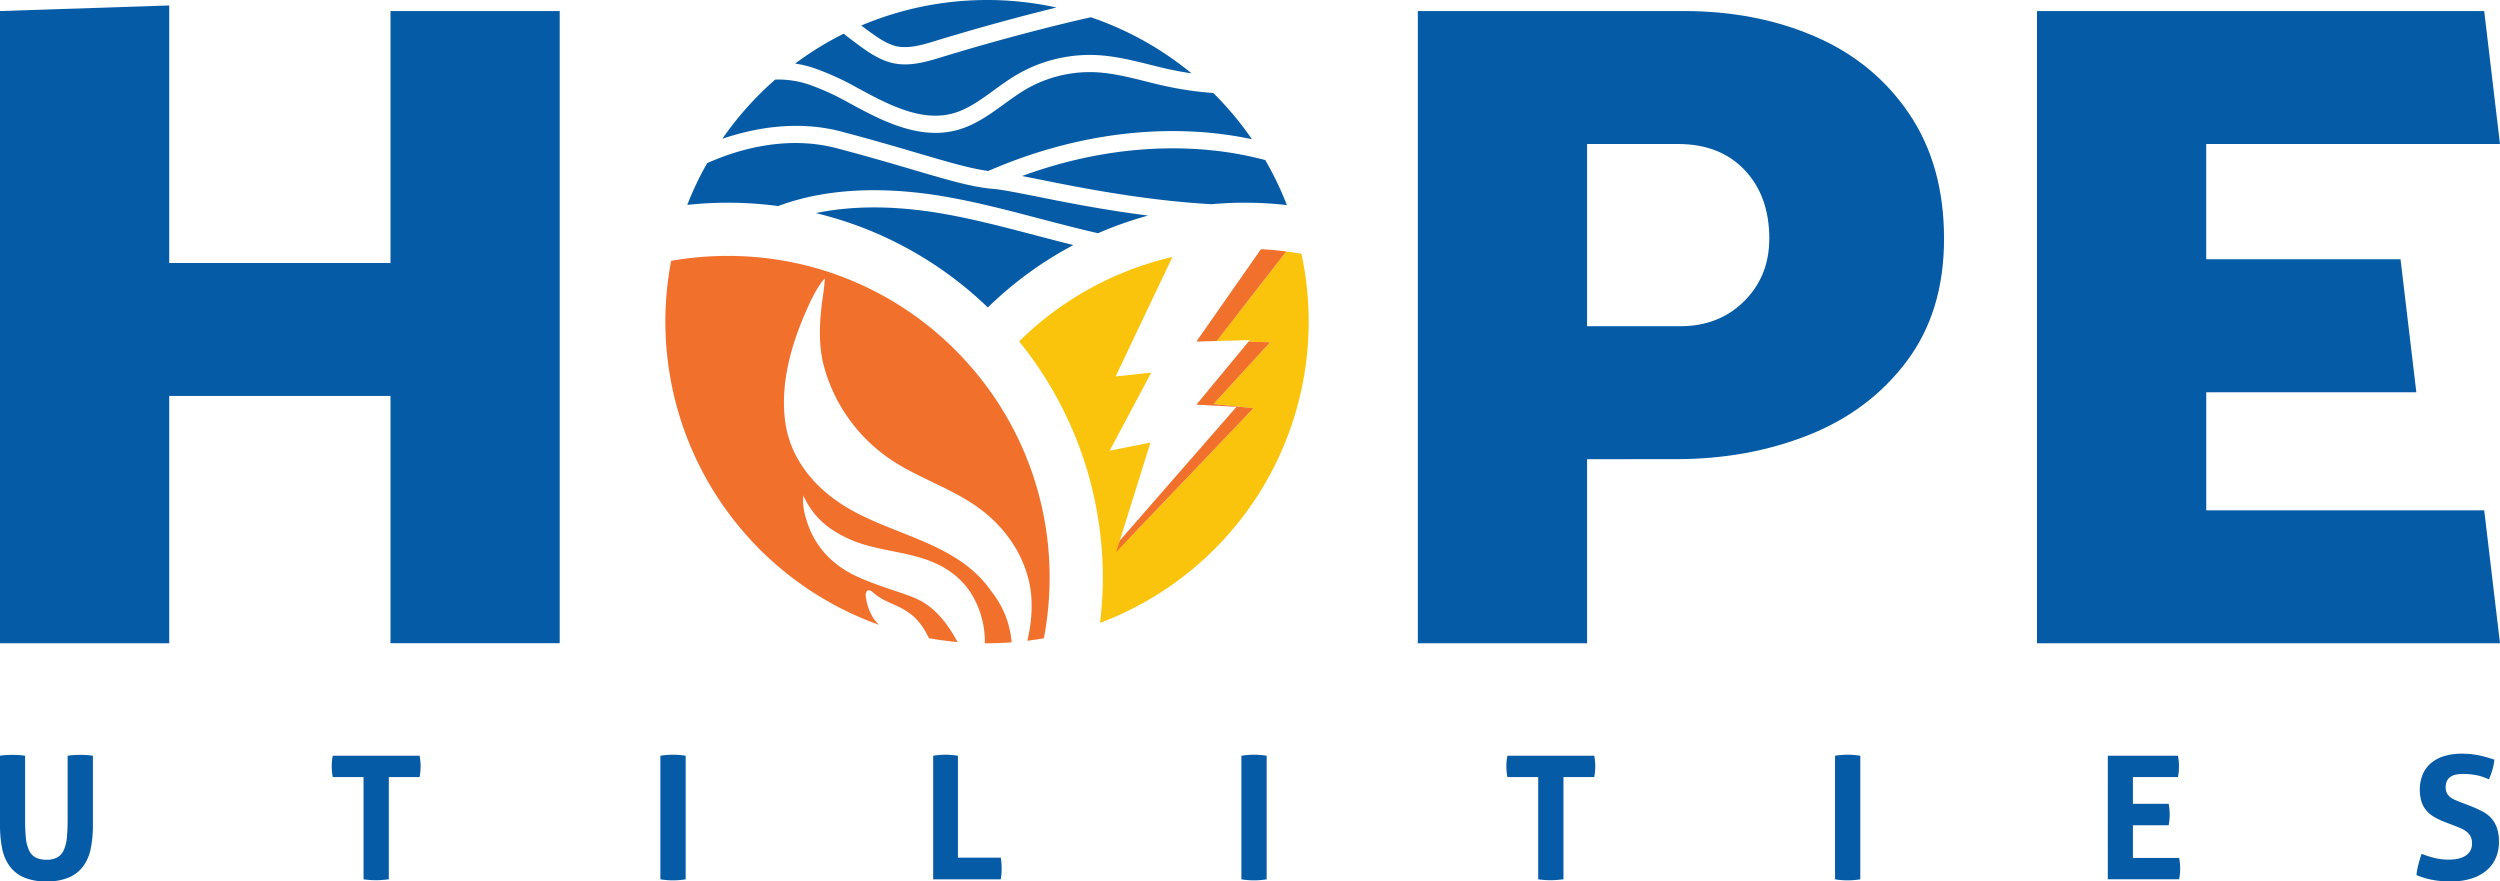
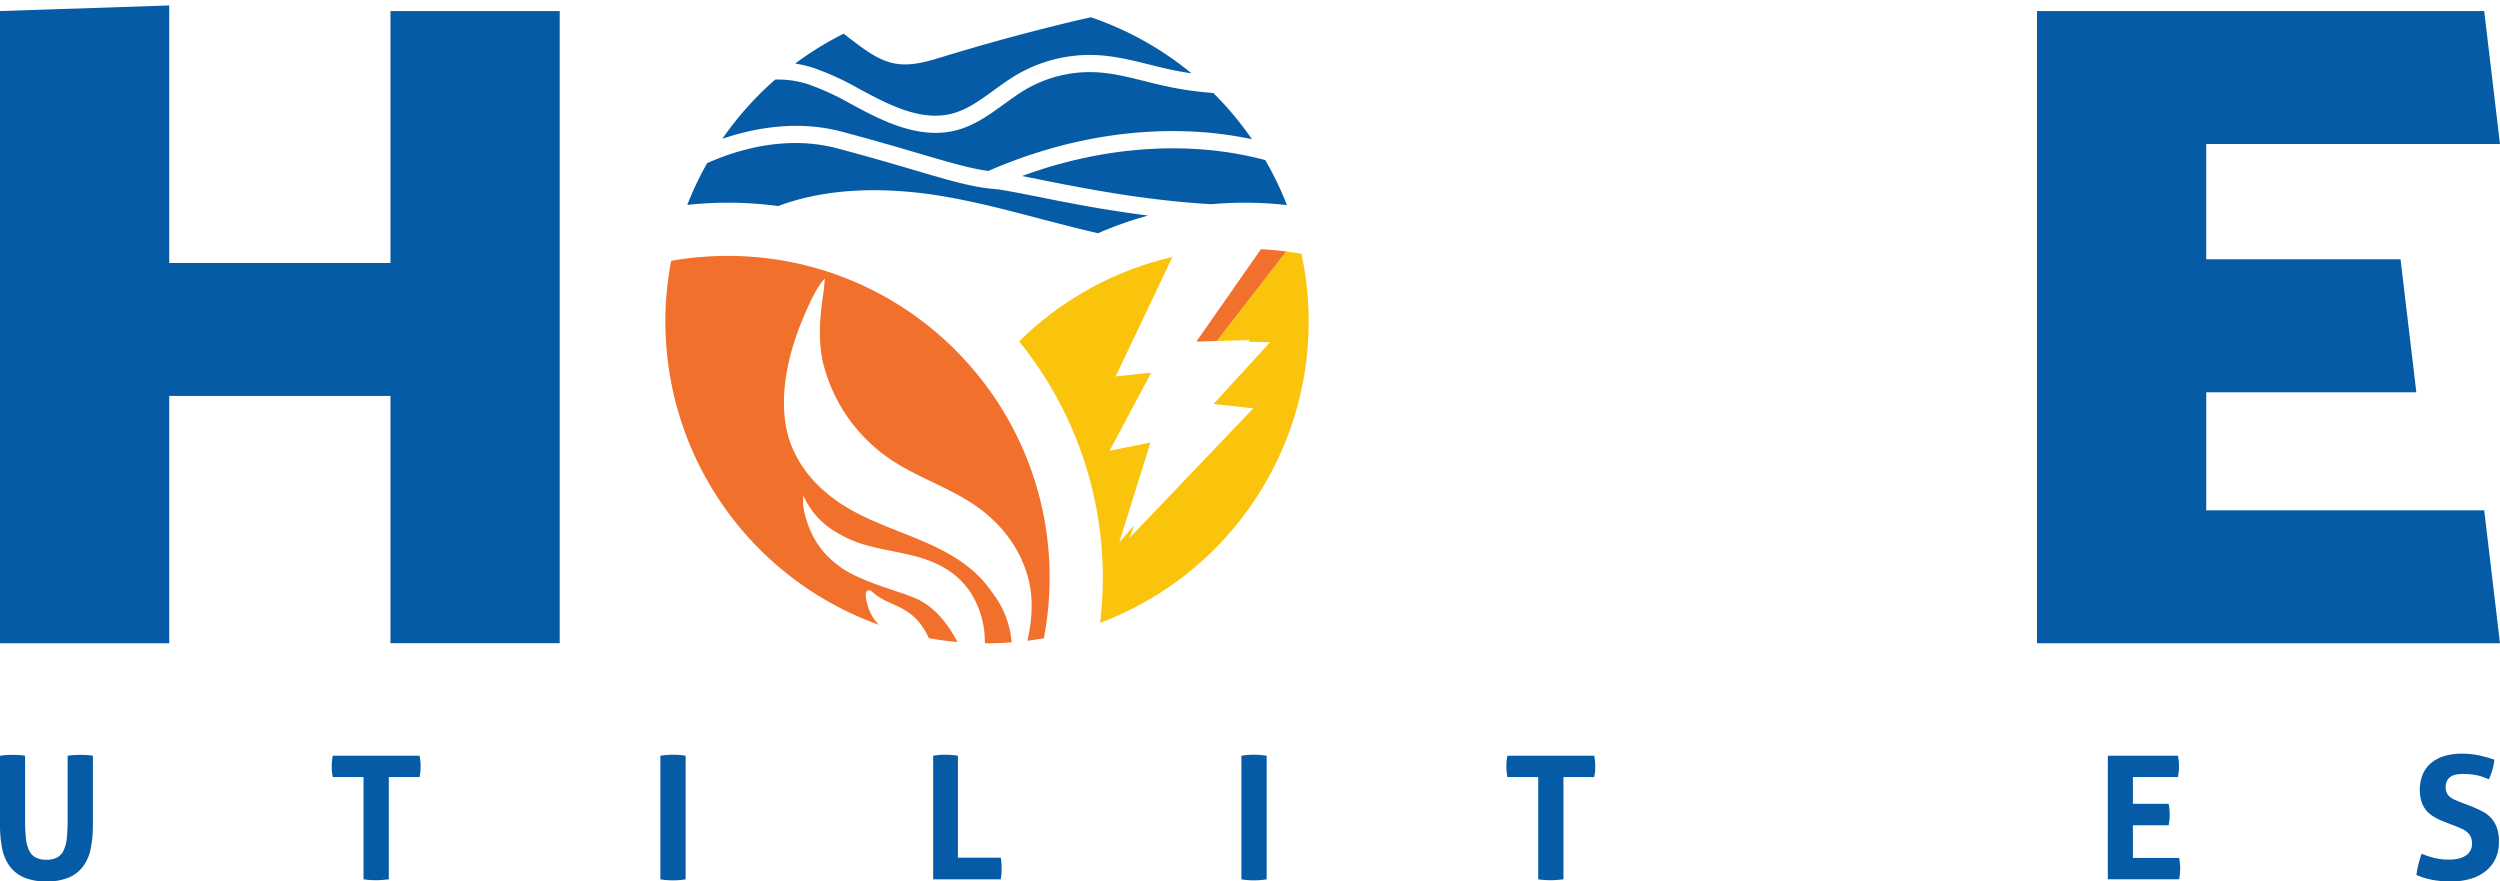
<svg xmlns="http://www.w3.org/2000/svg" viewBox="0 0 1309.01 461.5">
  <defs>
    <style>.cls-1{fill:#f1702c;}.cls-2{fill:none;}.cls-3{fill:#fac40c;}.cls-4{fill:#055ba6;}</style>
  </defs>
  <g id="Layer_2" data-name="Layer 2">
    <g id="Layer_1-2" data-name="Layer 1">
      <path class="cls-1" d="M549.58,302.36a168.67,168.67,0,0,1-3,31.84c-2.87.51-5.75.95-8.66,1.3,2.46-10.39,3.14-21.36.86-31.13-3.77-16.2-14-29.83-27.54-39.28-16.07-11.24-35.28-16.26-50.63-28.74a85.67,85.67,0,0,1-28.23-41.3c-.59-2-1.22-4-1.64-6-2.23-10.74-1.55-21.55-.11-32.35a94.65,94.65,0,0,0,1.24-11.14c0,.41-1.17,1.53-1.44,1.89-3.5,4.73-6,10.08-8.35,15.45-7.87,17.74-13.49,37.89-11,57.43s15.06,34.78,31.52,44.88c25.15,15.44,59,18.71,76.72,44.75a49,49,0,0,1,10.38,26.36c-4.25.32-8.53.49-12.87.49h-1.17a47.83,47.83,0,0,0-7.82-27.12A41.22,41.22,0,0,0,495.4,297.9c-12.59-7.85-27.4-8.41-41.33-12.31a63.49,63.49,0,0,1-17.72-7.84,41.24,41.24,0,0,1-13.86-14.6c-.7-1.29-1.33-2.54-1.92-3.87a6.86,6.86,0,0,1-.07,1.85c0,.65,0,1.31,0,2a30.46,30.46,0,0,0,.42,3.8c0,.2.08.39.11.58a40.9,40.9,0,0,0,1.33,5,45.61,45.61,0,0,0,10.15,17.87,51.08,51.08,0,0,0,15,10.9c7.69,3.67,15.78,6.3,23.86,9,2.75.91,5.47,1.93,8.13,3.07,9.82,4.23,16.66,13.12,21.89,22.83q-7.23-.64-14.29-1.9l-.7-.13c-.41-.81-.83-1.62-1.26-2.41a32.62,32.62,0,0,0-6.12-8.35,33.52,33.52,0,0,0-8-5.45c-4-2-8.08-3.37-11.72-6-.92-.67-1.82-1.39-2.73-2.14-.7-.6-1.71-1.08-2.52-.39-1,.86-.81,2.51-.61,3.67a28.09,28.09,0,0,0,3.42,9.87,20.23,20.23,0,0,0,2.09,2.87,18.71,18.71,0,0,0,1.32,1.35A168.63,168.63,0,0,1,351.42,136.57,170.56,170.56,0,0,1,381.17,134a167.9,167.9,0,0,1,117.61,47.87,170.66,170.66,0,0,1,16.35,18.47A167.64,167.64,0,0,1,549.58,302.36Z" />
      <polygon class="cls-2" points="653.68 178.94 654.4 178.07 637.08 178.56 637.07 178.57 653.68 178.94" />
      <path class="cls-3" d="M685.23,168.41A168.49,168.49,0,0,1,576,326.14a196.38,196.38,0,0,0-42.37-147.38,168,168,0,0,1,80.24-44.19l-29.73,62.54,18.65-2L581,236l21.37-4.27L586,284.12l7.83-9.08-2.43,6.63,64.87-67.9-20.89-2.23,29.63-32.34-11.37-.26.72-.87-17.32.48,36.4-46.88c2.67.34,5.34.72,8,1.19A168.56,168.56,0,0,1,685.23,168.41Z" />
-       <polygon class="cls-1" points="656.3 213.76 635.41 211.54 665.04 179.2 653.68 178.94 626.43 211.87 647.41 213.03 586.4 282.96 584.41 289.03 656.3 213.76" />
      <path class="cls-1" d="M626.43,178.85l10.65-.3,36.4-46.89c-4.37-.55-8.79-1-13.26-1.18Z" />
-       <path class="cls-4" d="M542.28,123.23c6.52,1.71,13.11,3.44,19.76,5.09A192.54,192.54,0,0,0,517.24,161a195.69,195.69,0,0,0-90.05-49.42c23.52-4.92,48.06-3,67.57.51C510.7,114.94,526.75,119.15,542.28,123.23Z" />
      <path class="cls-4" d="M543.39,103c14.79,3,35,7,57.78,9.87a191,191,0,0,0-26.24,9.25c-10.24-2.33-20.37-5-30.36-7.61-15.69-4.13-31.92-8.39-48.23-11.3-25.39-4.54-58.93-6.54-88.9,4.68h0a198,198,0,0,0-47.58-.6,166.35,166.35,0,0,1,10.39-21.85c15.8-7.12,41.6-14.78,68-7.79,16.51,4.37,29.78,8.28,40.45,11.42,14.32,4.22,24.67,7.26,34,8.88,2.74.47,5.28.81,7.78,1C525,99.34,533.14,101,543.39,103Z" />
-       <path class="cls-4" d="M456.21,17.24c-1.76-1.26-3.52-2.55-5.25-3.87A169.16,169.16,0,0,1,553.17,3.94c-21,5.16-42.15,11-62.82,17.3-7,2.16-14.28,4.38-20.87,3C464.73,23.15,460.32,20.19,456.21,17.24Z" />
      <path class="cls-4" d="M623.87,38.4q-5.61-.81-11.16-2c-3.56-.76-7.19-1.67-10.71-2.55-9-2.23-18.26-4.54-27.85-5a75.82,75.82,0,0,0-41.82,10.3c-4.17,2.46-8.1,5.32-11.91,8.08-7.21,5.26-14,10.21-21.93,12.26-16.7,4.34-34.2-5.16-49.65-13.54a143.1,143.1,0,0,0-22.49-10.25,57.91,57.91,0,0,0-10-2.41,167.48,167.48,0,0,1,25.41-15.65c3,2.4,6.11,4.71,9.23,7,4.66,3.34,10.17,7,16.6,8.42a30.1,30.1,0,0,0,6.37.66c6.68,0,13.17-2,19.06-3.79,22.11-6.76,44.73-12.95,67.2-18.36,3.7-.89,7.39-1.77,11-2.52h0A168.12,168.12,0,0,1,623.87,38.4Z" />
      <path class="cls-4" d="M655.51,72.88c-5.52-1.16-11.74-2.2-18.61-3-27.09-3-69.67-2-119.43,19.64h0c-1-.14-2.11-.31-3.23-.5-8.79-1.53-18.93-4.52-33-8.65-10.71-3.15-24.06-7.08-40.69-11.48-22.67-6-45.23-2.05-62.33,3.78a168.79,168.79,0,0,1,27.67-31,50.49,50.49,0,0,1,17.57,2.56,134.68,134.68,0,0,1,21.06,9.63c13.16,7.15,28.95,15.72,45.3,15.71a43.29,43.29,0,0,0,10.93-1.36c9.55-2.49,17.38-8.18,25-13.7,3.8-2.75,7.38-5.37,11.18-7.61a66.85,66.85,0,0,1,36.8-9.07c8.71.43,17.16,2.54,26.11,4.77,3.59.9,7.3,1.82,11,2.61a176.19,176.19,0,0,0,24.45,3.49A168.48,168.48,0,0,1,655.51,72.88Z" />
      <path class="cls-4" d="M673.82,107.38a194.85,194.85,0,0,0-22-1.24q-8.85,0-17.49.78s0,0,0,0c-35.31-2-67.88-8.52-89.15-12.76-3.67-.73-7-1.4-10-2,41.63-15.27,77-15.88,100.3-13.35a180.74,180.74,0,0,1,27,5A167.21,167.21,0,0,1,673.82,107.38Z" />
      <path class="cls-4" d="M0,395.71a33.15,33.15,0,0,1,3.33-.36q1.62-.09,3.33-.09,1.53,0,3.15.09a33.15,33.15,0,0,1,3.33.36v33.57a93.27,93.27,0,0,0,.4,9.4,19.77,19.77,0,0,0,1.63,6.48,8,8,0,0,0,3.41,3.78,11.81,11.81,0,0,0,5.72,1.22A11.52,11.52,0,0,0,30,448.94a8.19,8.19,0,0,0,3.37-3.78A20,20,0,0,0,35,438.68a93,93,0,0,0,.41-9.4V395.71q1.8-.27,3.42-.36t3.15-.09c1.08,0,2.17,0,3.28.09a33.18,33.18,0,0,1,3.38.36v36.36a61.84,61.84,0,0,1-1.08,12,23.56,23.56,0,0,1-3.87,9.32,18.26,18.26,0,0,1-7.47,6A28.94,28.94,0,0,1,24.3,461.5a28.94,28.94,0,0,1-11.88-2.12,18.26,18.26,0,0,1-7.47-6,23.56,23.56,0,0,1-3.87-9.32,61.84,61.84,0,0,1-1.08-12Z" />
      <path class="cls-4" d="M190.35,406.87H174.24a28.86,28.86,0,0,1-.54-5.67,27.92,27.92,0,0,1,.54-5.49h45.45a27.92,27.92,0,0,1,.54,5.49,28.86,28.86,0,0,1-.54,5.67H203.58v53.55c-1.08.11-2.16.22-3.24.31s-2.13.14-3.15.14-2.12,0-3.29-.09-2.35-.18-3.55-.36Z" />
      <path class="cls-4" d="M345.78,395.71a41,41,0,0,1,6.57-.54,42.68,42.68,0,0,1,6.66.54v64.71a42.14,42.14,0,0,1-6.57.54,41.54,41.54,0,0,1-6.66-.54Z" />
      <path class="cls-4" d="M488.61,395.71a39.94,39.94,0,0,1,6.39-.54,42.14,42.14,0,0,1,6.57.54v53.37H524a26.7,26.7,0,0,1,.36,2.92c.06.93.09,1.82.09,2.66s0,1.9-.09,2.83a26.87,26.87,0,0,1-.36,2.93H488.61Z" />
      <path class="cls-4" d="M650,395.71a41,41,0,0,1,6.57-.54,42.78,42.78,0,0,1,6.66.54v64.71a42.24,42.24,0,0,1-6.57.54,41.54,41.54,0,0,1-6.66-.54Z" />
      <path class="cls-4" d="M805.41,406.87H789.29a28.86,28.86,0,0,1-.54-5.67,27.92,27.92,0,0,1,.54-5.49h45.46a28.71,28.71,0,0,1,.54,5.49,29.64,29.64,0,0,1-.54,5.67H818.63v53.55c-1.08.11-2.16.22-3.24.31s-2.13.14-3.14.14-2.12,0-3.29-.09-2.36-.18-3.55-.36Z" />
-       <path class="cls-4" d="M960.83,395.71a41,41,0,0,1,6.57-.54,42.68,42.68,0,0,1,6.66.54v64.71a42.14,42.14,0,0,1-6.57.54,41.54,41.54,0,0,1-6.66-.54Z" />
      <path class="cls-4" d="M1103.66,395.71h36.72a27.92,27.92,0,0,1,.54,5.49,28.86,28.86,0,0,1-.54,5.67H1116.8v14h18.72a30.26,30.26,0,0,1,.54,5.58,29.77,29.77,0,0,1-.54,5.67H1116.8v17.1H1141a27.92,27.92,0,0,1,.54,5.49,28.86,28.86,0,0,1-.54,5.67h-37.35Z" />
      <path class="cls-4" d="M1280.24,430.45a39,39,0,0,1-5.49-2.57,16.29,16.29,0,0,1-4.14-3.33,13.75,13.75,0,0,1-2.65-4.63,22,22,0,0,1,.63-14.58,16.1,16.1,0,0,1,4.45-5.9,19.51,19.51,0,0,1,6.93-3.6,31.6,31.6,0,0,1,9.09-1.21,43.39,43.39,0,0,1,8.6.81,65.12,65.12,0,0,1,8.41,2.34,32.09,32.09,0,0,1-2.88,10.26l-2.74-1.08a21.47,21.47,0,0,0-3-.9,32.59,32.59,0,0,0-3.56-.59,40.31,40.31,0,0,0-4.5-.22,18.3,18.3,0,0,0-3.1.27,8.62,8.62,0,0,0-2.84,1,5.6,5.6,0,0,0-2.07,2.11,7.23,7.23,0,0,0-.81,3.65,6.48,6.48,0,0,0,.63,3,6.33,6.33,0,0,0,1.71,2.07,10.83,10.83,0,0,0,2.43,1.44c.9.39,1.8.77,2.7,1.13l5.4,2.07a68,68,0,0,1,6.21,2.79,16.73,16.73,0,0,1,4.73,3.55,15,15,0,0,1,3,5.13,22.22,22.22,0,0,1,1.08,7.43,20.54,20.54,0,0,1-1.66,8.37,18,18,0,0,1-4.82,6.48,22.75,22.75,0,0,1-7.78,4.23,34.33,34.33,0,0,1-10.67,1.53c-2,0-3.75-.07-5.31-.18a42.39,42.39,0,0,1-4.45-.59,40.63,40.63,0,0,1-4.19-1q-2.07-.63-4.32-1.53a38.13,38.13,0,0,1,1-5.45q.72-2.84,1.71-5.71a47.25,47.25,0,0,0,7.11,2.29,31.69,31.69,0,0,0,7.11.77q5.67,0,8.91-2.12a7.15,7.15,0,0,0,3.24-6.43,7.62,7.62,0,0,0-.76-3.6,7.84,7.84,0,0,0-2-2.43,12,12,0,0,0-2.75-1.67c-1-.45-2.07-.88-3.15-1.3Z" />
      <path class="cls-4" d="M293.06,5.78v331h-88.6V207.32H88.6V336.81H0V5.78L88.6,2.86V137.71H204.46V5.78Z" />
-       <path class="cls-4" d="M831,240.43v96.38H742.38V5.78H881.6q38,0,68.89,13.39t49.16,40.41q18.27,27,18.26,65.47,0,38-19.47,64t-51.36,38.7q-31.89,12.66-69.37,12.66Zm95.42-115.38q0-22.38-12.9-36T878.68,75.4H831v95.41h48.69q20.45,0,33.59-13.14T926.39,125.05Z" />
      <path class="cls-4" d="M1300.74,267.2l8.27,69.61H1066.58V5.78h234.16L1309,75.4H1155.18v60.36h101.75l8.27,69.62h-110V267.2Z" />
    </g>
  </g>
</svg>